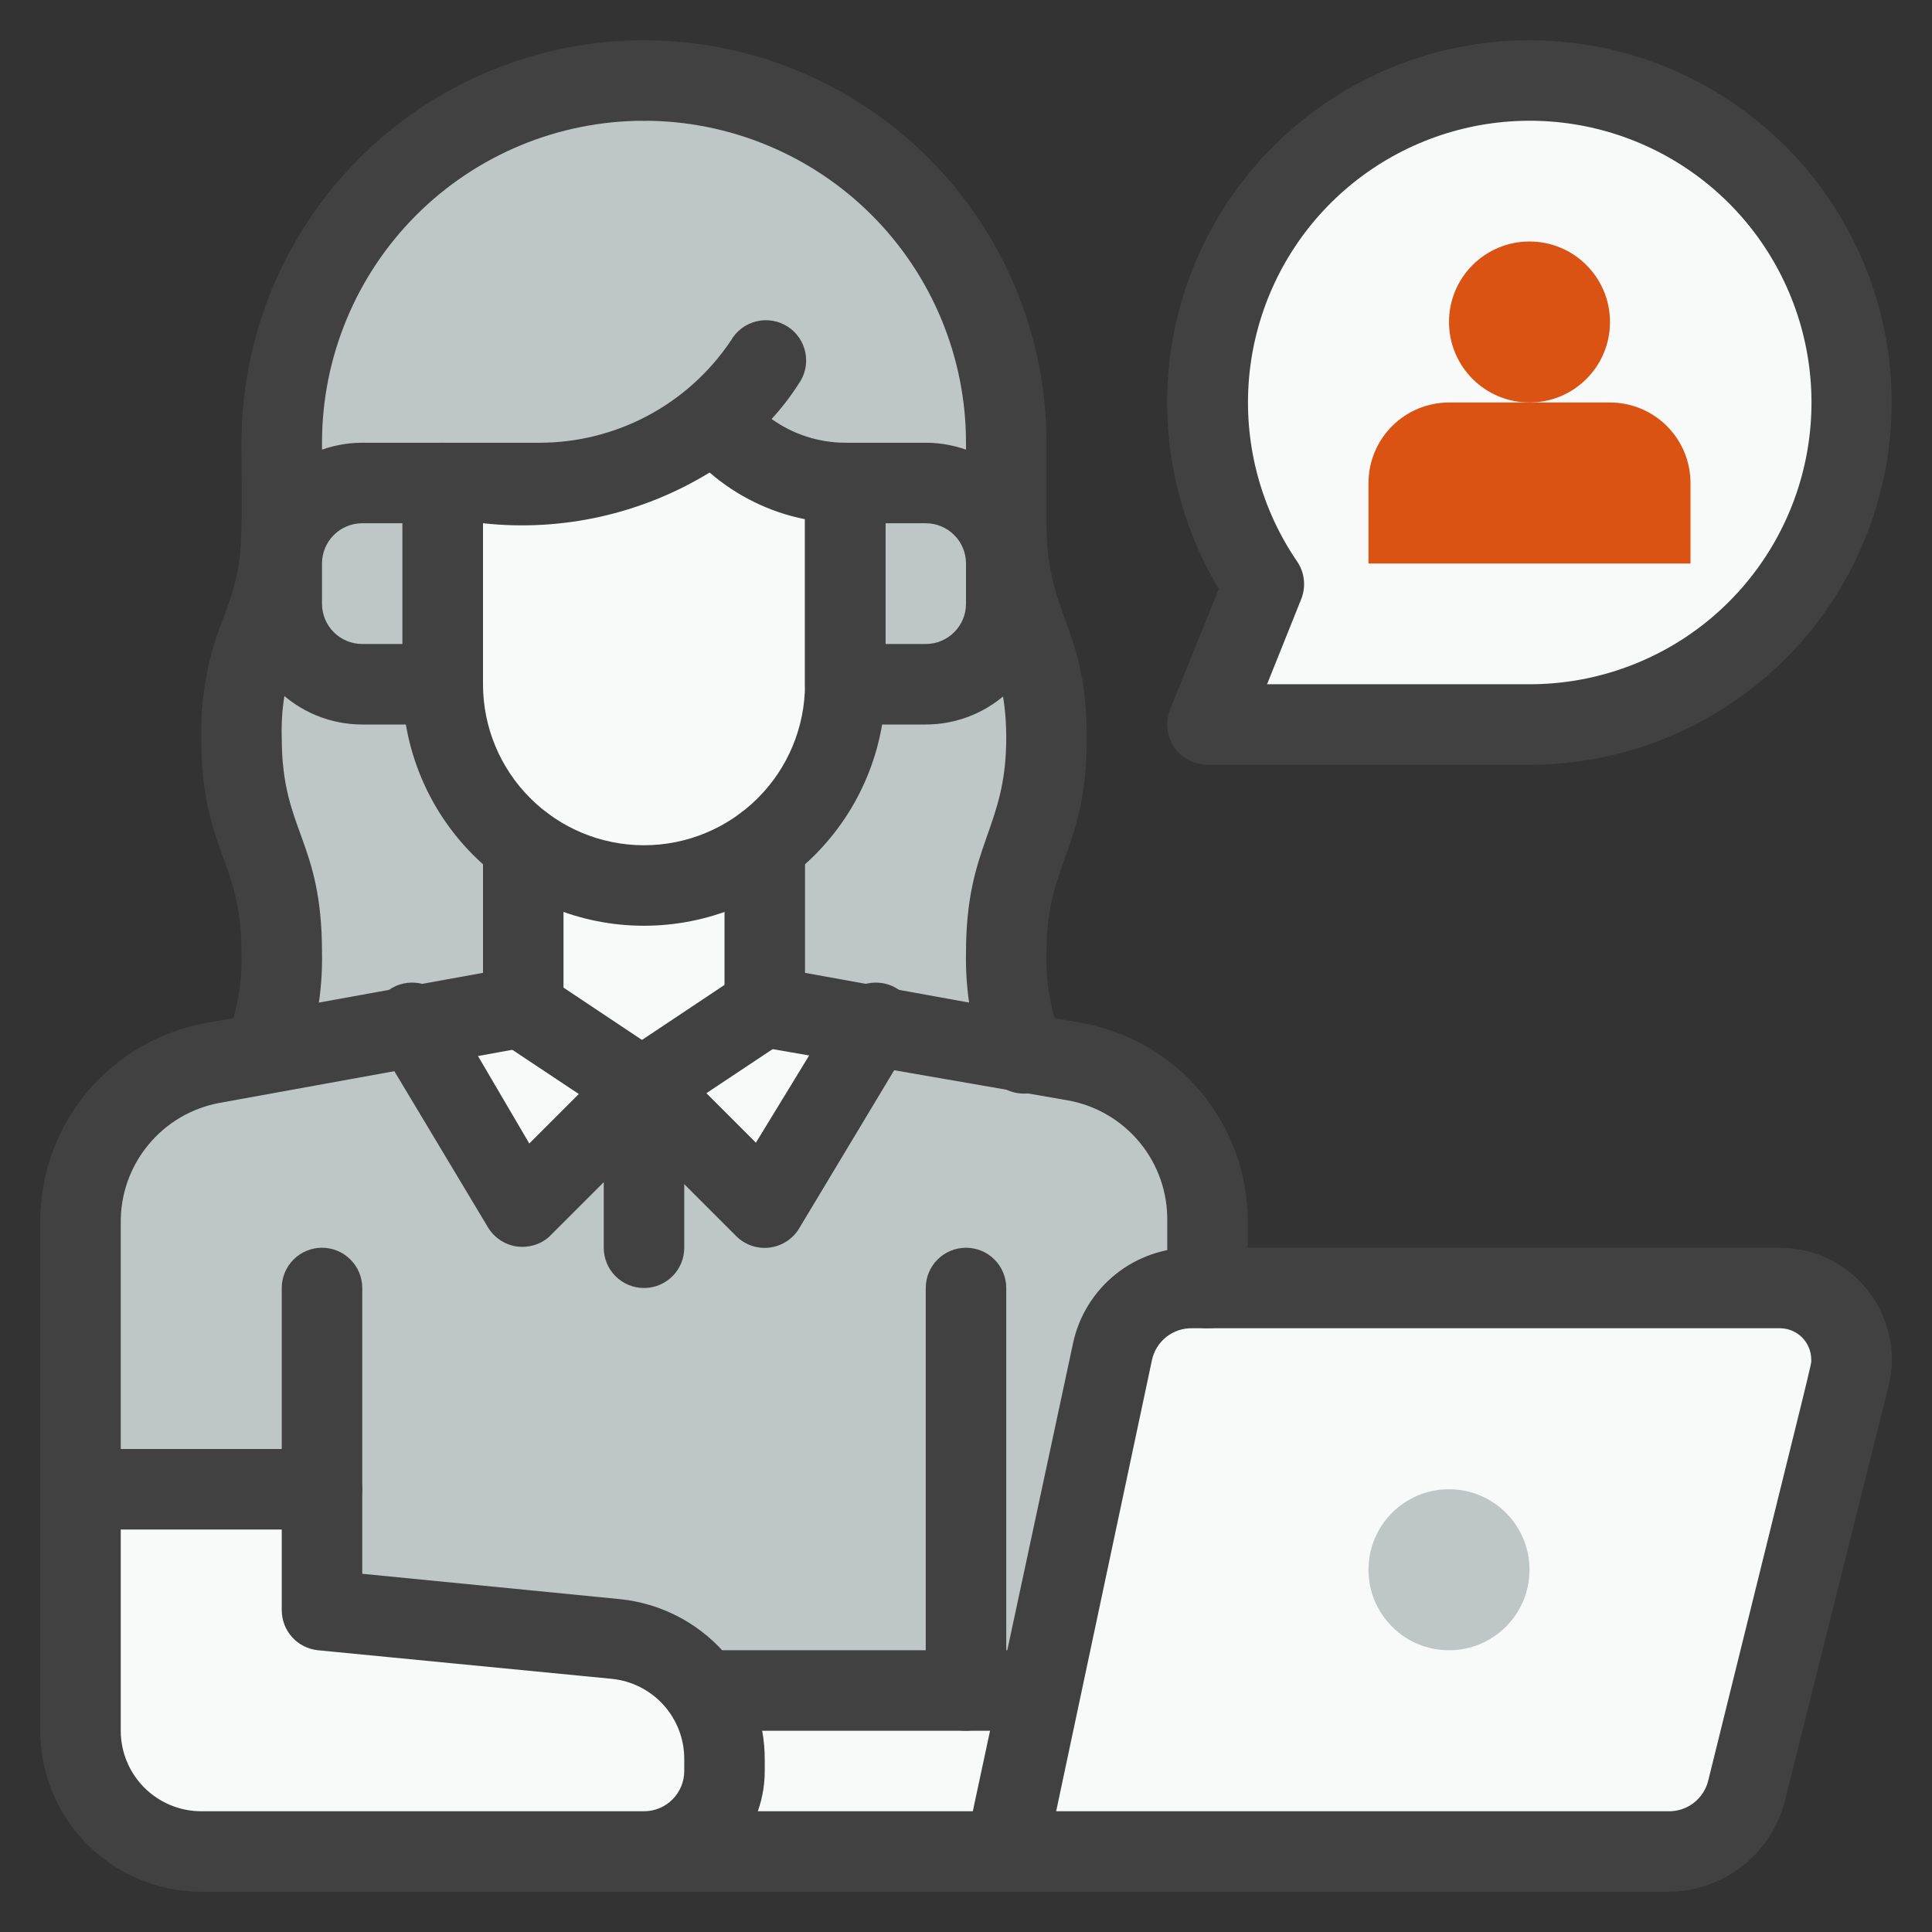
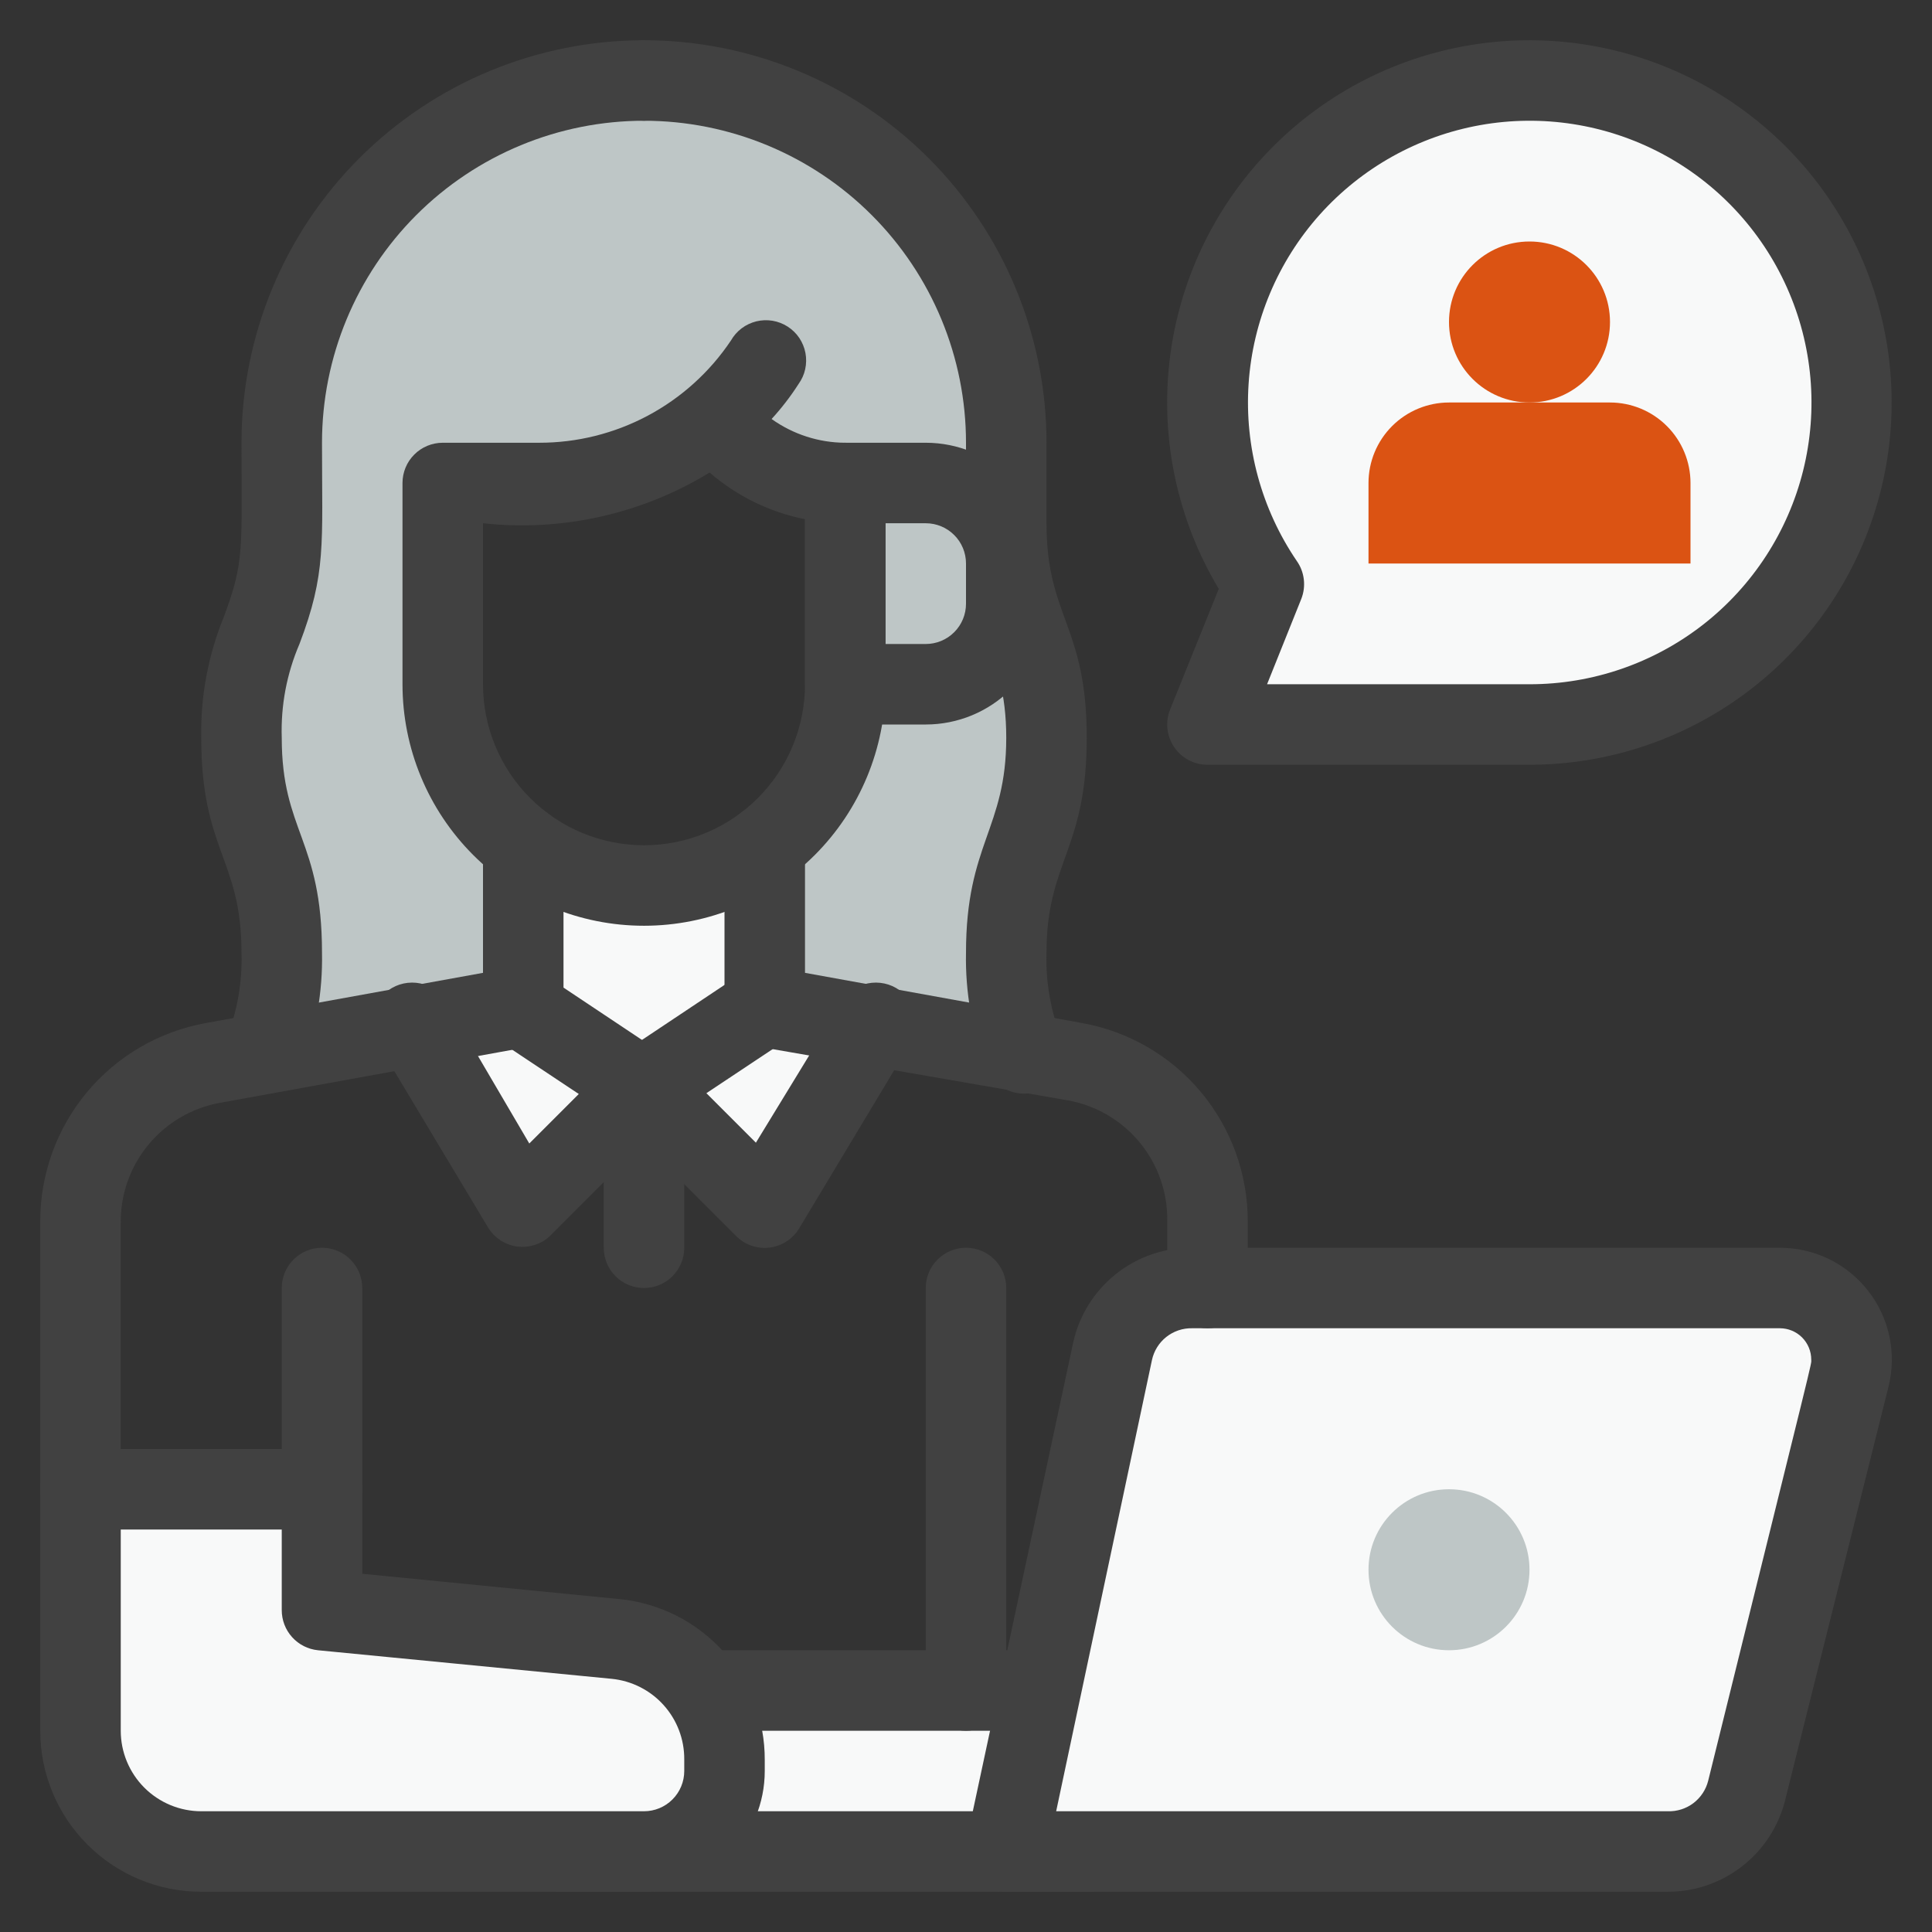
<svg xmlns="http://www.w3.org/2000/svg" width="48" height="48" viewBox="0 0 48 48" fill="none">
  <rect x="0" y="0" width="48" height="48" fill="#333333" stroke="none" />
-   <path d="M30 30.34V46H5C4.204 46 3.441 45.684 2.879 45.121C2.316 44.559 2 43.796 2 43V30.34C1.999 29.403 2.326 28.495 2.926 27.776C3.525 27.055 4.358 26.569 5.28 26.4L10.28 25.49L13 30L16 27L19 30L21.71 25.49L26.71 26.4C27.633 26.567 28.469 27.052 29.07 27.773C29.672 28.493 30.001 29.402 30 30.34Z" fill="#BEC6C6" />
  <path d="M27 42H14V46H27V42Z" fill="#F8F9F9" />
  <path d="M27 47H14C13.735 47 13.48 46.895 13.293 46.707C13.105 46.52 13 46.265 13 46V42C13 41.735 13.105 41.48 13.293 41.293C13.48 41.105 13.735 41 14 41H27C27.265 41 27.52 41.105 27.707 41.293C27.895 41.48 28 41.735 28 42V46C28 46.265 27.895 46.52 27.707 46.707C27.52 46.895 27.265 47 27 47ZM15 45H26V43H15V45Z" fill="#414141" />
  <path d="M41.44 46H25L27.66 33.58C27.758 33.125 28.011 32.718 28.376 32.43C28.741 32.142 29.195 31.99 29.66 32H44.26C44.531 32 44.798 32.061 45.042 32.18C45.285 32.298 45.499 32.47 45.666 32.683C45.834 32.895 45.951 33.143 46.009 33.408C46.066 33.673 46.063 33.947 46 34.21L43.38 44.49C43.271 44.922 43.021 45.305 42.669 45.578C42.318 45.852 41.885 46 41.44 46Z" fill="#F8F9F9" />
  <path d="M41.44 47H25C24.849 47.003 24.699 46.972 24.562 46.91C24.424 46.847 24.303 46.754 24.207 46.637C24.111 46.521 24.042 46.384 24.006 46.237C23.97 46.091 23.968 45.938 24 45.79L26.66 33.37C26.805 32.694 27.179 32.09 27.718 31.658C28.257 31.226 28.929 30.994 29.62 31H44.22C44.642 31 45.059 31.096 45.439 31.28C45.818 31.465 46.151 31.734 46.411 32.067C46.672 32.399 46.852 32.787 46.941 33.2C47.029 33.613 47.022 34.04 46.92 34.45L44.35 44.73C44.187 45.379 43.813 45.954 43.285 46.365C42.758 46.777 42.109 47 41.44 47ZM26.24 45H41.44C41.668 45.007 41.892 44.935 42.074 44.797C42.256 44.658 42.385 44.462 42.44 44.24C45.15 33.28 45 33.93 45 33.78C45 33.573 44.918 33.375 44.772 33.228C44.625 33.082 44.427 33 44.22 33H29.62C29.387 32.995 29.16 33.071 28.978 33.215C28.795 33.359 28.669 33.563 28.62 33.79L26.24 45Z" fill="#414141" />
  <path d="M36 41C37.105 41 38 40.105 38 39C38 37.895 37.105 37 36 37C34.895 37 34 37.895 34 39C34 40.105 34.895 41 36 41Z" fill="#BEC6C6" />
  <path d="M18 43.71V44C18 44.53 17.789 45.039 17.414 45.414C17.039 45.789 16.53 46 16 46H5C4.204 46 3.441 45.684 2.879 45.121C2.316 44.559 2 43.796 2 43V37H8V40L15.3 40.73C16.039 40.804 16.724 41.15 17.223 41.701C17.722 42.251 17.999 42.967 18 43.71Z" fill="#F8F9F9" />
  <path d="M21.71 25.49L19 30L16 27L19 25L21.71 25.49Z" fill="#F8F9F9" />
  <path d="M19 21V25L16 27L13 25V21C13.866 21.649 14.918 22 16 22C17.082 22 18.134 21.649 19 21Z" fill="#F8F9F9" />
  <path d="M16 27L13 30L10.29 25.49L13 25L16 27Z" fill="#F8F9F9" />
-   <path d="M21 12V17C21 18.326 20.473 19.598 19.535 20.535C18.598 21.473 17.326 22 16 22C14.674 22 13.402 21.473 12.464 20.535C11.527 19.598 11 18.326 11 17V12C13.59 12 15.57 12.24 17.74 10.41C18.128 10.904 18.623 11.304 19.188 11.579C19.752 11.854 20.372 11.998 21 12Z" fill="#F8F9F9" />
  <path d="M25 23.67C24.978 24.524 25.128 25.375 25.44 26.17L19 25V21C19.621 20.534 20.125 19.93 20.472 19.236C20.819 18.542 21 17.776 21 17V12C20.371 12.001 19.751 11.858 19.186 11.582C18.621 11.306 18.127 10.906 17.74 10.41C15.56 12.24 13.56 12 11 12V17C11 17.776 11.181 18.542 11.528 19.236C11.875 19.93 12.379 20.534 13 21V25L6.56 26.17C6.872 25.375 7.022 24.524 7 23.67C7 21 6 21 6 18.33C6 15.66 7 15.67 7 13V11C7 8.613 7.948 6.324 9.636 4.636C11.324 2.948 13.613 2 16 2C18.387 2 20.676 2.948 22.364 4.636C24.052 6.324 25 8.613 25 11V13C25 15.67 26 15.67 26 18.33C26 20.99 25 21 25 23.67Z" fill="#BEC6C6" />
  <path d="M9 12H11V17H9C8.47 17 7.961 16.789 7.586 16.414C7.211 16.039 7 15.53 7 15V14C7 13.47 7.211 12.961 7.586 12.586C7.961 12.211 8.47 12 9 12Z" fill="#BEC6C6" />
  <path d="M23 17H21V12H23C23.53 12 24.039 12.211 24.414 12.586C24.789 12.961 25 13.47 25 14V15C25 15.53 24.789 16.039 24.414 16.414C24.039 16.789 23.53 17 23 17Z" fill="#BEC6C6" />
  <path d="M46 10C46 12.122 45.157 14.157 43.657 15.657C42.157 17.157 40.122 18 38 18H30L31.4 14.51C30.692 13.476 30.236 12.29 30.07 11.047C29.904 9.804 30.033 8.54 30.445 7.357C30.858 6.173 31.543 5.103 32.445 4.232C33.347 3.362 34.441 2.715 35.639 2.345C36.837 1.975 38.105 1.892 39.34 2.102C40.576 2.312 41.745 2.81 42.754 3.554C43.762 4.299 44.581 5.271 45.145 6.39C45.709 7.51 46.002 8.746 46 10Z" fill="#F8F9F9" />
  <path d="M8 38H2C1.735 38 1.48 37.895 1.293 37.707C1.105 37.52 1 37.265 1 37C1 36.735 1.105 36.48 1.293 36.293C1.48 36.105 1.735 36 2 36H8C8.265 36 8.52 36.105 8.707 36.293C8.895 36.48 9 36.735 9 37C9 37.265 8.895 37.52 8.707 37.707C8.52 37.895 8.265 38 8 38Z" fill="#414141" />
  <path d="M16 23C14.409 23 12.883 22.368 11.757 21.243C10.632 20.117 10 18.591 10 17V12C10 11.735 10.105 11.48 10.293 11.293C10.48 11.105 10.735 11 11 11H13.39C14.333 11.002 15.261 10.771 16.093 10.328C16.925 9.885 17.635 9.243 18.16 8.46C18.227 8.342 18.318 8.239 18.426 8.157C18.535 8.075 18.659 8.017 18.79 7.984C18.922 7.952 19.059 7.947 19.193 7.969C19.327 7.991 19.455 8.041 19.569 8.114C19.684 8.188 19.782 8.284 19.858 8.396C19.933 8.509 19.986 8.636 20.011 8.769C20.036 8.902 20.034 9.04 20.005 9.172C19.976 9.305 19.919 9.43 19.84 9.54C19.642 9.849 19.418 10.14 19.17 10.41C19.704 10.791 20.344 10.998 21 11C21.265 11 21.52 11.105 21.707 11.293C21.895 11.48 22 11.735 22 12V17C22 18.591 21.368 20.117 20.243 21.243C19.117 22.368 17.591 23 16 23ZM12 13V17C12 18.061 12.421 19.078 13.172 19.828C13.922 20.579 14.939 21 16 21C17.061 21 18.078 20.579 18.828 19.828C19.579 19.078 20 18.061 20 17V12.9C19.123 12.725 18.306 12.325 17.63 11.74C15.944 12.771 13.964 13.214 12 13Z" fill="#414141" />
  <path d="M6.56 27.17C6.398 27.171 6.239 27.132 6.095 27.057C5.952 26.983 5.829 26.874 5.736 26.741C5.644 26.609 5.585 26.456 5.565 26.295C5.544 26.134 5.563 25.971 5.62 25.82C5.894 25.137 6.023 24.405 6 23.67C6 21.34 5 21.14 5 18.33C4.981 17.302 5.171 16.282 5.56 15.33C6.08 13.94 6 13.65 6 11C6 8.348 7.054 5.804 8.929 3.929C10.804 2.054 13.348 1 16 1C16.265 1 16.52 1.105 16.707 1.293C16.895 1.48 17 1.735 17 2C17 2.265 16.895 2.52 16.707 2.707C16.52 2.895 16.265 3 16 3C13.878 3 11.843 3.843 10.343 5.343C8.843 6.843 8 8.878 8 11C8 13.53 8.11 14.24 7.44 16C7.124 16.735 6.974 17.53 7 18.33C7 20.66 8 20.86 8 23.67C8.02 24.643 7.85 25.611 7.5 26.52C7.428 26.711 7.3 26.876 7.132 26.992C6.964 27.109 6.764 27.171 6.56 27.17Z" fill="#414141" />
  <path d="M25.44 27.17C25.236 27.171 25.036 27.109 24.868 26.992C24.7 26.876 24.572 26.711 24.5 26.52C24.15 25.611 23.98 24.643 24 23.67C24 20.96 25 20.6 25 18.33C25 16.06 24 15.8 24 13V11C24 8.878 23.157 6.843 21.657 5.343C20.157 3.843 18.122 3 16 3C15.735 3 15.48 2.895 15.293 2.707C15.105 2.52 15 2.265 15 2C15 1.735 15.105 1.48 15.293 1.293C15.48 1.105 15.735 1 16 1C18.652 1 21.196 2.054 23.071 3.929C24.946 5.804 26 8.348 26 11V13C26 15.34 27 15.53 27 18.33C27 21.13 26 21.4 26 23.67C25.977 24.405 26.106 25.137 26.38 25.82C26.437 25.971 26.456 26.134 26.435 26.295C26.415 26.456 26.356 26.609 26.264 26.741C26.172 26.874 26.048 26.983 25.905 27.057C25.761 27.132 25.602 27.171 25.44 27.17Z" fill="#414141" />
-   <path d="M11 18H9C8.204 18 7.441 17.684 6.879 17.121C6.316 16.559 6 15.796 6 15V14C6 13.204 6.316 12.441 6.879 11.879C7.441 11.316 8.204 11 9 11H11C11.265 11 11.52 11.105 11.707 11.293C11.895 11.48 12 11.735 12 12V17C12 17.265 11.895 17.52 11.707 17.707C11.52 17.895 11.265 18 11 18ZM9 13C8.735 13 8.48 13.105 8.293 13.293C8.105 13.48 8 13.735 8 14V15C8 15.265 8.105 15.52 8.293 15.707C8.48 15.895 8.735 16 9 16H10V13H9Z" fill="#414141" />
  <path d="M23 18H21C20.735 18 20.48 17.895 20.293 17.707C20.105 17.52 20 17.265 20 17V12C20 11.735 20.105 11.48 20.293 11.293C20.48 11.105 20.735 11 21 11H23C23.796 11 24.559 11.316 25.121 11.879C25.684 12.441 26 13.204 26 14V15C26 15.796 25.684 16.559 25.121 17.121C24.559 17.684 23.796 18 23 18ZM22 16H23C23.265 16 23.52 15.895 23.707 15.707C23.895 15.52 24 15.265 24 15V14C24 13.735 23.895 13.48 23.707 13.293C23.52 13.105 23.265 13 23 13H22V16Z" fill="#414141" />
  <path d="M30 33C29.735 33 29.48 32.895 29.293 32.707C29.105 32.52 29 32.265 29 32V30.34C29.012 29.63 28.771 28.938 28.32 28.389C27.87 27.84 27.239 27.468 26.54 27.34L18.82 26C18.587 25.957 18.377 25.834 18.227 25.65C18.076 25.467 17.996 25.237 18 25V21C18 20.735 18.105 20.48 18.293 20.293C18.48 20.105 18.735 20 19 20C19.265 20 19.52 20.105 19.707 20.293C19.895 20.48 20 20.735 20 21V24.17L26.9 25.42C28.051 25.631 29.092 26.238 29.841 27.137C30.59 28.036 31 29.17 31 30.34V32C31 32.265 30.895 32.52 30.707 32.707C30.52 32.895 30.265 33 30 33Z" fill="#414141" />
  <path d="M12.14 30.52L9.43 26C9.348 25.887 9.29 25.758 9.261 25.621C9.232 25.484 9.231 25.343 9.26 25.206C9.289 25.069 9.346 24.939 9.428 24.826C9.51 24.713 9.615 24.618 9.736 24.547C9.857 24.477 9.991 24.433 10.131 24.418C10.27 24.403 10.41 24.417 10.544 24.459C10.677 24.502 10.8 24.572 10.904 24.665C11.009 24.759 11.092 24.872 11.15 25L13.15 28.41L14.38 27.18L12.38 25.85C12.186 25.694 12.057 25.471 12.019 25.224C11.981 24.978 12.036 24.727 12.174 24.519C12.311 24.311 12.522 24.162 12.763 24.102C13.005 24.041 13.261 24.072 13.48 24.19L16.48 26.19C16.604 26.271 16.708 26.379 16.785 26.506C16.862 26.633 16.91 26.775 16.925 26.922C16.94 27.069 16.923 27.218 16.873 27.358C16.824 27.498 16.744 27.625 16.64 27.73L13.64 30.73C13.532 30.825 13.405 30.895 13.267 30.936C13.129 30.977 12.984 30.988 12.842 30.969C12.7 30.949 12.563 30.898 12.442 30.821C12.321 30.743 12.218 30.641 12.14 30.52Z" fill="#414141" />
  <path d="M18.29 30.71L15.29 27.71C15.186 27.605 15.106 27.478 15.057 27.338C15.007 27.198 14.99 27.049 15.005 26.902C15.02 26.755 15.068 26.613 15.145 26.486C15.222 26.359 15.326 26.251 15.45 26.17L18.45 24.17C18.67 24.052 18.925 24.021 19.167 24.081C19.409 24.142 19.619 24.291 19.756 24.499C19.894 24.706 19.949 24.958 19.911 25.204C19.873 25.451 19.744 25.674 19.55 25.83L17.55 27.16L18.78 28.39L20.85 25C20.908 24.872 20.991 24.759 21.096 24.665C21.2 24.572 21.323 24.502 21.456 24.459C21.59 24.417 21.73 24.403 21.869 24.418C22.009 24.433 22.143 24.477 22.264 24.547C22.385 24.618 22.49 24.713 22.572 24.826C22.654 24.939 22.711 25.069 22.74 25.206C22.769 25.343 22.768 25.484 22.739 25.621C22.71 25.758 22.652 25.887 22.57 26L19.86 30.51C19.783 30.642 19.676 30.754 19.549 30.838C19.421 30.922 19.276 30.976 19.124 30.995C18.973 31.015 18.819 30.999 18.674 30.95C18.529 30.9 18.398 30.818 18.29 30.71Z" fill="#414141" />
  <path d="M16 32C15.735 32 15.48 31.895 15.293 31.707C15.105 31.52 15 31.265 15 31V27C15 26.735 15.105 26.48 15.293 26.293C15.48 26.105 15.735 26 16 26C16.265 26 16.52 26.105 16.707 26.293C16.895 26.48 17 26.735 17 27V31C17 31.265 16.895 31.52 16.707 31.707C16.52 31.895 16.265 32 16 32Z" fill="#414141" />
  <path d="M16 47H5C3.939 47 2.922 46.579 2.172 45.828C1.421 45.078 1 44.061 1 43V30.34C1 29.17 1.41 28.036 2.159 27.137C2.908 26.238 3.949 25.631 5.1 25.42L12 24.17V21C12 20.735 12.105 20.48 12.293 20.293C12.48 20.105 12.735 20 13 20C13.265 20 13.52 20.105 13.707 20.293C13.895 20.48 14 20.735 14 21V25C14.004 25.237 13.924 25.467 13.773 25.65C13.623 25.834 13.413 25.957 13.18 26L5.46 27.4C4.761 27.528 4.13 27.899 3.68 28.449C3.229 28.998 2.988 29.69 3 30.4V43C3 43.53 3.211 44.039 3.586 44.414C3.961 44.789 4.47 45 5 45H16C16.265 45 16.52 44.895 16.707 44.707C16.895 44.52 17 44.265 17 44V43.71C17.003 43.212 16.82 42.732 16.487 42.362C16.154 41.992 15.695 41.76 15.2 41.71L7.9 41C7.652 40.975 7.423 40.859 7.257 40.674C7.09 40.489 6.999 40.249 7 40V32C7 31.735 7.105 31.48 7.293 31.293C7.48 31.105 7.735 31 8 31C8.265 31 8.52 31.105 8.707 31.293C8.895 31.48 9 31.735 9 32V39.1L15.4 39.73C16.39 39.83 17.308 40.294 17.973 41.034C18.639 41.774 19.005 42.735 19 43.73V44C19 44.796 18.684 45.559 18.121 46.121C17.559 46.684 16.796 47 16 47Z" fill="#414141" />
  <path d="M24 43C23.735 43 23.48 42.895 23.293 42.707C23.105 42.52 23 42.265 23 42V32C23 31.735 23.105 31.48 23.293 31.293C23.48 31.105 23.735 31 24 31C24.265 31 24.52 31.105 24.707 31.293C24.895 31.48 25 31.735 25 32V42C25 42.265 24.895 42.52 24.707 42.707C24.52 42.895 24.265 43 24 43Z" fill="#414141" />
  <path d="M38 19H30C29.837 19 29.676 18.96 29.531 18.884C29.387 18.808 29.263 18.697 29.172 18.562C29.08 18.427 29.023 18.271 29.005 18.108C28.987 17.946 29.009 17.782 29.07 17.63L30.28 14.63C29.258 12.926 28.828 10.931 29.058 8.957C29.289 6.982 30.166 5.14 31.554 3.717C32.941 2.294 34.761 1.37 36.729 1.09C38.696 0.81 40.702 1.189 42.431 2.168C44.161 3.147 45.518 4.671 46.29 6.502C47.063 8.334 47.207 10.369 46.701 12.291C46.195 14.213 45.067 15.914 43.493 17.128C41.919 18.341 39.987 19 38 19ZM31.48 17H38C39.563 17.001 41.082 16.479 42.315 15.517C43.547 14.555 44.421 13.207 44.799 11.69C45.176 10.173 45.035 8.573 44.397 7.146C43.76 5.718 42.663 4.545 41.281 3.813C39.899 3.082 38.312 2.834 36.773 3.109C35.234 3.385 33.832 4.167 32.789 5.332C31.747 6.497 31.124 7.978 31.021 9.538C30.918 11.098 31.34 12.648 32.22 13.94C32.315 14.075 32.374 14.232 32.393 14.396C32.412 14.56 32.391 14.726 32.33 14.88L31.48 17Z" fill="#414141" />
  <path d="M38 10C39.105 10 40 9.105 40 8C40 6.895 39.105 6 38 6C36.895 6 36 6.895 36 8C36 9.105 36.895 10 38 10Z" fill="#DB5313" />
  <path d="M36 10H40C40.53 10 41.039 10.211 41.414 10.586C41.789 10.961 42 11.47 42 12V14H34V12C34 11.47 34.211 10.961 34.586 10.586C34.961 10.211 35.47 10 36 10Z" fill="#DB5313" />
</svg>